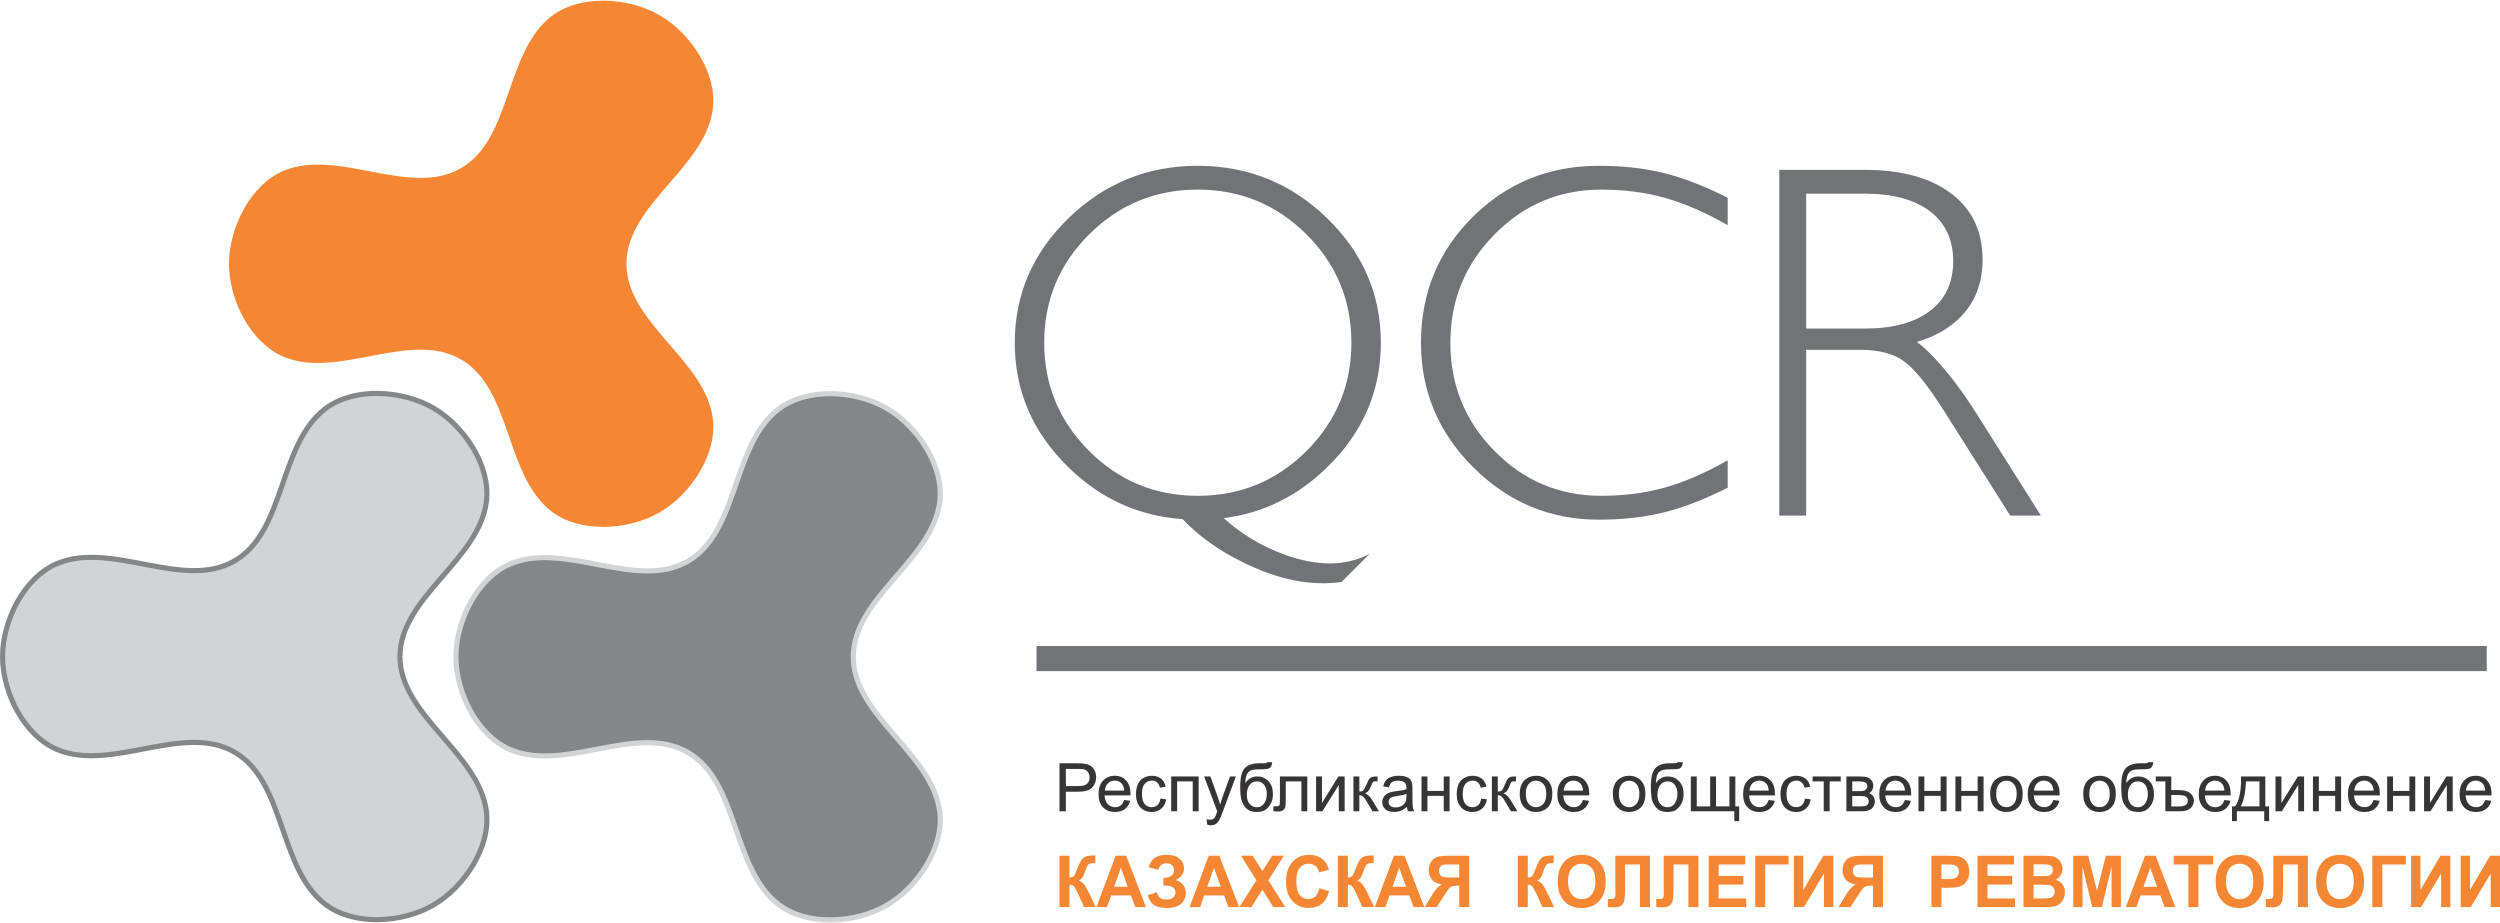
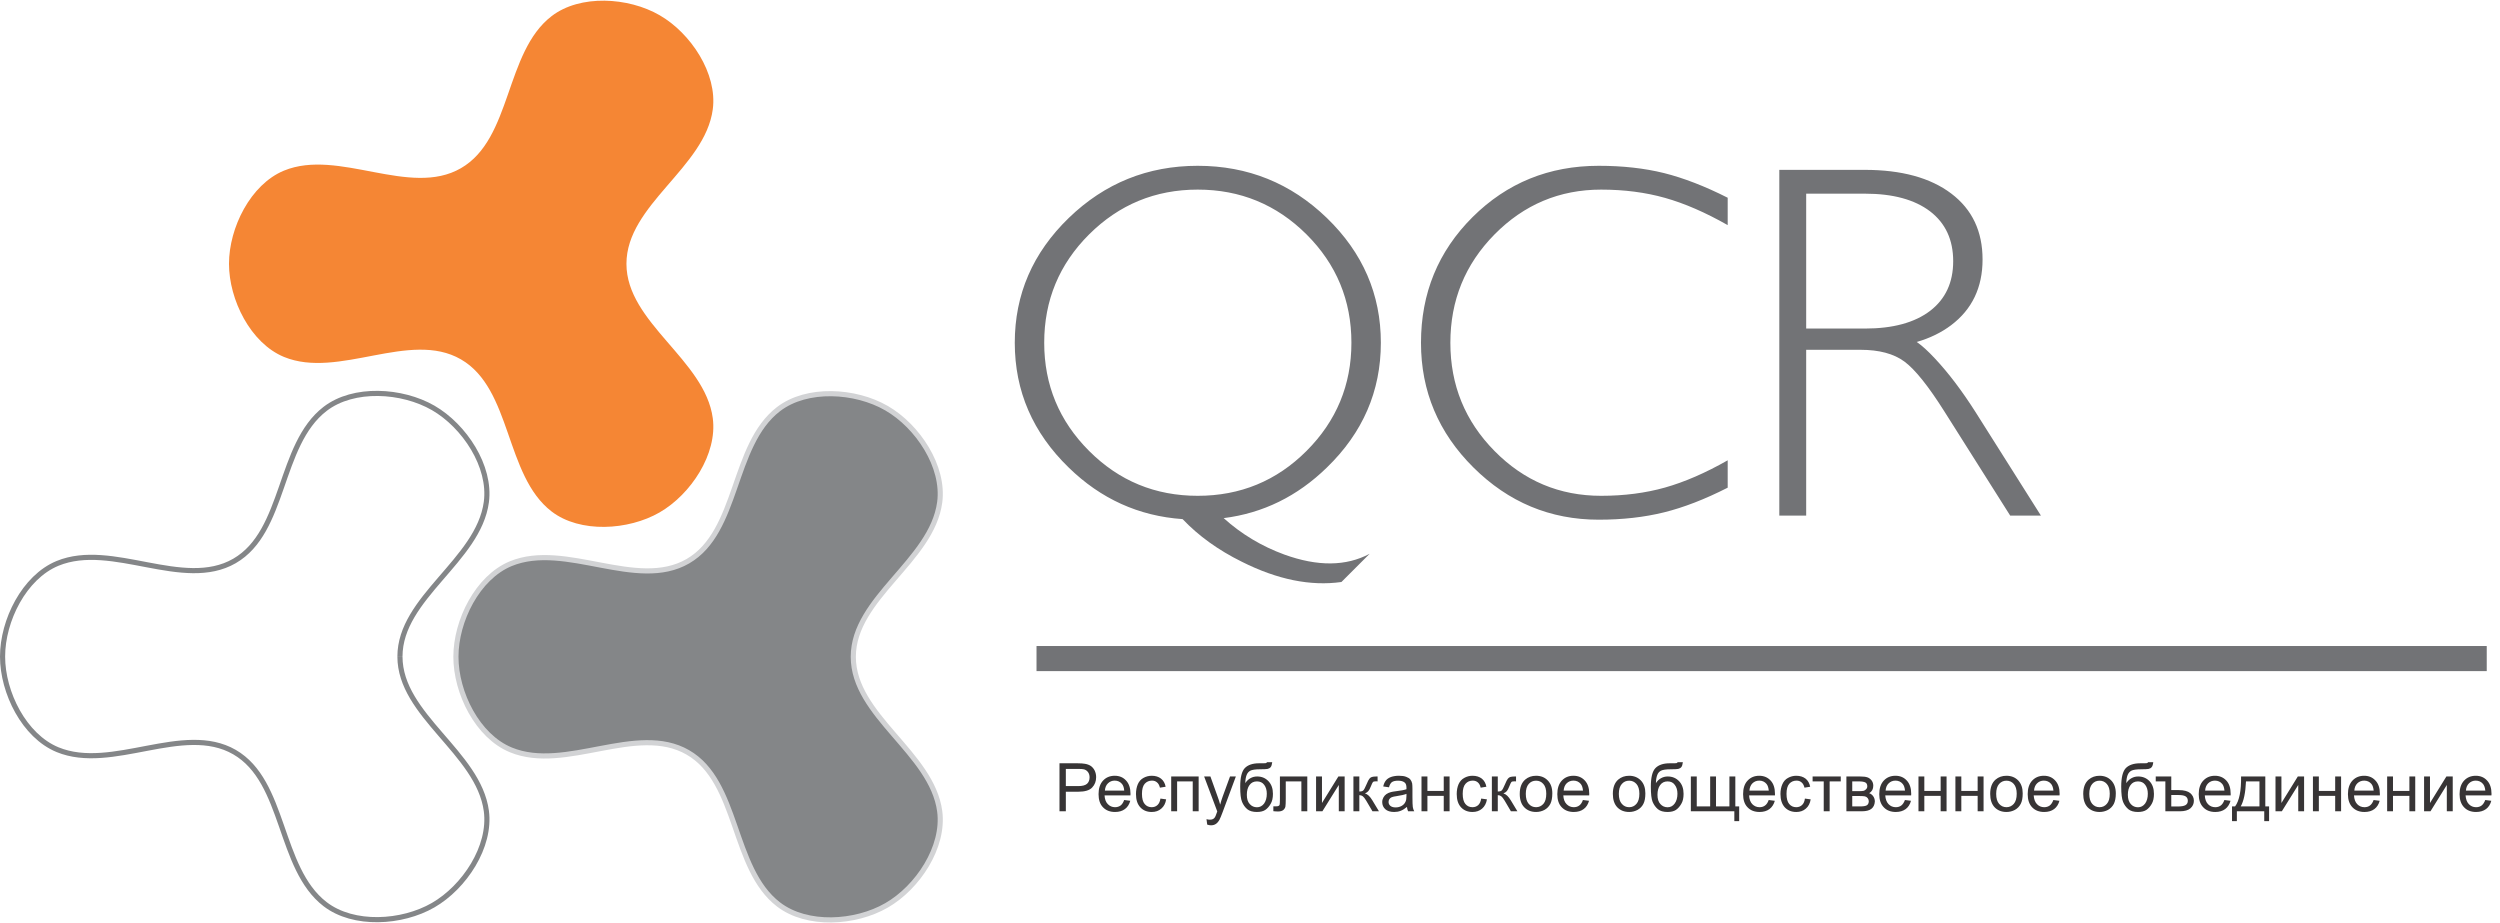
<svg xmlns="http://www.w3.org/2000/svg" xml:space="preserve" width="807px" height="298px" version="1.1" style="shape-rendering:geometricPrecision; text-rendering:geometricPrecision; image-rendering:optimizeQuality; fill-rule:evenodd; clip-rule:evenodd" viewBox="0 0 3506.7 1293">
  <defs>
    <style type="text/css">
   
    .str1 {stroke:#D2D3D5;stroke-width:7.2;stroke-miterlimit:22.926}
    .str0 {stroke:#848688;stroke-width:7.2;stroke-miterlimit:22.926}
    .fil1 {fill:none}
    .fil0 {fill:#D2D3D5}
    .fil2 {fill:#848688}
    .fil4 {fill:#727376}
    .fil5 {fill:#373435}
    .fil3 {fill:#F58634}
   
  </style>
  </defs>
  <g id="Layer_x0020_1">
    <g id="_3165813462176">
-       <path class="fil0" d="M561 920c0,82.7 110.2,134.6 121.2,216.6 6.7,50.1 -30.8,106.8 -74.6,132.1 -43.8,25.3 -111.6,29.4 -151.6,-1.4 -65.6,-50.5 -55.4,-171.9 -127.1,-213.3 -71.7,-41.4 -171.7,28.1 -248.2,-3.4 -46.8,-19.3 -77.1,-80.1 -77.1,-130.6 0,-50.6 30.3,-111.4 77.1,-130.7 76.5,-31.5 176.5,38 248.2,-3.4 71.7,-41.3 61.5,-162.8 127.1,-213.3 40,-30.8 107.8,-26.6 151.6,-1.4 43.8,25.3 81.3,82 74.6,132.1 -11,82 -121.2,133.9 -121.2,216.7z" />
      <path class="fil1 str0" d="M561 920c0,82.7 110.2,134.6 121.2,216.6 6.7,50.1 -30.8,106.8 -74.6,132.1 -43.8,25.3 -111.6,29.4 -151.6,-1.4 -65.6,-50.5 -55.4,-171.9 -127.1,-213.3 -71.7,-41.4 -171.7,28.1 -248.2,-3.4 -46.8,-19.3 -77.1,-80.1 -77.1,-130.6 0,-50.6 30.3,-111.4 77.1,-130.7 76.5,-31.5 176.5,38 248.2,-3.4 71.7,-41.3 61.5,-162.8 127.1,-213.3 40,-30.8 107.8,-26.6 151.6,-1.4 43.8,25.3 81.3,82 74.6,132.1 -11,82 -121.2,133.9 -121.2,216.7" />
      <path class="fil2" d="M1196.9 920.3c0,82.8 110.2,134.7 121.2,216.7 6.7,50.1 -30.8,106.8 -74.6,132 -43.8,25.3 -111.6,29.5 -151.6,-1.4 -65.6,-50.5 -55.4,-171.9 -127.1,-213.2 -71.7,-41.4 -171.7,28.1 -248.2,-3.5 -46.8,-19.2 -77.1,-80 -77.1,-130.6 0,-50.5 30.3,-111.3 77,-130.6 76.6,-31.5 176.6,38 248.3,-3.4 71.6,-41.4 61.5,-162.8 127.1,-213.3 40,-30.8 107.8,-26.7 151.6,-1.4 43.8,25.3 81.3,81.9 74.6,132 -11,82.1 -121.2,134 -121.2,216.7z" />
      <path class="fil1 str1" d="M1196.9 920.3c0,82.8 110.2,134.7 121.2,216.7 6.7,50.1 -30.8,106.8 -74.6,132 -43.8,25.3 -111.6,29.5 -151.6,-1.4 -65.6,-50.5 -55.4,-171.9 -127.1,-213.2 -71.7,-41.4 -171.7,28.1 -248.2,-3.5 -46.8,-19.2 -77.1,-80 -77.1,-130.6 0,-50.5 30.3,-111.3 77,-130.6 76.6,-31.5 176.6,38 248.3,-3.4 71.6,-41.4 61.5,-162.8 127.1,-213.3 40,-30.8 107.8,-26.7 151.6,-1.4 43.8,25.3 81.3,81.9 74.6,132 -11,82.1 -121.2,134 -121.2,216.7" />
      <path class="fil3" d="M878.7 369.1c0,82.7 110.2,134.6 121.1,216.6 6.7,50.1 -30.8,106.8 -74.6,132.1 -43.7,25.2 -111.6,29.4 -151.6,-1.4 -65.6,-50.5 -55.4,-171.9 -127.1,-213.3 -71.6,-41.4 -171.7,28.1 -248.2,-3.4 -46.8,-19.3 -77.1,-80.1 -77.1,-130.6 0,-50.6 30.3,-111.4 77.1,-130.7 76.5,-31.5 176.6,38 248.2,-3.4 71.7,-41.3 61.5,-162.7 127.1,-213.2 40,-30.9 107.9,-26.7 151.6,-1.4 43.8,25.2 81.3,81.9 74.6,132 -10.9,82 -121.1,133.9 -121.1,216.7z" />
      <polygon class="fil4" points="1453.9,905.2 3488.1,905.2 3488.1,940.4 1453.9,940.4 " />
      <path class="fil4" d="M2533.5 459.9l0 0 82.5 0c39.2,0 69.6,-8.3 91.3,-24.8 21.6,-16.6 32.4,-39.8 32.4,-69.7 0,-30 -10.8,-53.3 -32.4,-69.9 -21.7,-16.5 -52.1,-24.8 -91.3,-24.8l-82.5 0 0 189.2zm-37.7 262.4l0 -485 18.7 0 101 0c51.8,0 92.3,11.1 121.6,33.3 29.3,22.2 43.8,53 43.8,92.4 0,39.3 -14.7,70 -44.1,92.2 -13.4,10.1 -29.5,18.1 -48.2,23.5 7.1,4.9 15.8,12.7 25.7,23.4 19,20.3 37.8,45.2 56.6,74.7l91.9 145.5 -21.6 0 -21.5 0 -92 -145.6c-22.6,-35.9 -41.5,-59.5 -56.4,-70.5 -14.9,-11 -35.4,-16.5 -61.5,-16.5l-76.3 0 0 232.6 -18.9 0 -18.8 0zm-72.4 -39.2c-32,16.3 -61.8,27.8 -89.3,34.6 -27.5,6.8 -58,10.3 -91.6,10.3 -68.1,0 -126.7,-24.5 -175.8,-73.3 -49,-48.7 -73.5,-107 -73.5,-174.8 0,-69.6 24.1,-128.3 72.4,-176.4 48.2,-47.9 107.2,-71.9 176.9,-71.9 33.6,0 64.1,3.4 91.6,10.2 27.5,6.9 57.3,18.4 89.3,34.6l0 38.4c-31.3,-17.8 -60.6,-30.5 -87.9,-38.2 -27.3,-7.7 -57.2,-11.6 -89.6,-11.6 -58.4,0 -108.2,21 -149.5,62.8 -41.4,42 -62,92.6 -62,152.1 0,59.3 20.6,109.9 62,151.8 41.3,41.9 91.1,62.8 149.5,62.8 32.4,0 62.3,-3.9 89.6,-11.6 27.3,-7.7 56.6,-20.4 87.9,-38.2l0 38.4zm-743.4 -418.1c-59.5,0 -110.3,21 -152.3,62.8 -42,41.9 -63,92.5 -63,152 0,59.2 21,109.8 63,151.8 42,42 92.8,62.9 152.3,62.9 59.7,0 110.6,-20.9 152.6,-62.9 42,-42 63,-92.6 63,-151.8 0,-59.5 -21,-110.1 -63,-152 -42,-41.8 -92.9,-62.8 -152.6,-62.8zm201.6 550.4c-43.4,6.1 -89.9,-3.4 -139.7,-28.4 -33,-16.3 -60.6,-36.2 -83.1,-59.8 -61.5,-4.3 -114.7,-28.4 -159.7,-72.3 -50.4,-48.9 -75.7,-107.2 -75.7,-175.1 0,-67.9 25.3,-126.2 75.8,-175.1 50.3,-48.7 110.7,-73.1 180.8,-73.1 70.3,0 130.7,24.4 181.1,73.1 50.5,48.9 75.8,107.2 75.8,175.1 0,67.9 -25.3,126.2 -75.8,175.1 -41.3,40.3 -89.6,64 -144.7,70.9 25,22.5 53.4,39.5 85.1,51.1 46.7,16.9 86.6,16.6 119.7,-1.1l-39.6 39.6z" />
      <path class="fil5" d="M3458.9 1108l27.2 0c-0.4,-4.1 -1.5,-7.2 -3.2,-9.3 -2.6,-3.1 -6,-4.7 -10.2,-4.7 -3.8,0 -6.9,1.3 -9.5,3.8 -2.6,2.5 -4,5.9 -4.3,10.2zm27.1 13.2l8.5 1.1c-1.3,5 -3.8,8.9 -7.4,11.6 -3.7,2.7 -8.3,4.1 -14,4.1 -7.1,0 -12.7,-2.2 -16.8,-6.6 -4.2,-4.3 -6.3,-10.5 -6.3,-18.4 0,-8.1 2.1,-14.5 6.3,-19 4.2,-4.5 9.7,-6.8 16.4,-6.8 6.5,0 11.8,2.2 15.9,6.7 4.1,4.4 6.2,10.6 6.2,18.6 0,0.5 0,1.3 -0.1,2.2l-36.3 0c0.4,5.4 1.9,9.5 4.6,12.3 2.7,2.8 6.1,4.3 10.1,4.3 3.1,0 5.7,-0.8 7.8,-2.4 2.1,-1.6 3.8,-4.2 5.1,-7.7zm-85.8 -33l8.3 0 0 37.2 23 -37.2 8.9 0 0 48.8 -8.3 0 0 -36.9 -22.9 36.9 -9 0 0 -48.8zm-51.8 0l8.2 0 0 20.3 23 0 0 -20.3 8.2 0 0 48.8 -8.2 0 0 -21.6 -23 0 0 21.6 -8.2 0 0 -48.8zm-46 19.8l27.1 0c-0.4,-4.1 -1.4,-7.2 -3.1,-9.3 -2.6,-3.1 -6,-4.7 -10.2,-4.7 -3.8,0 -7,1.3 -9.6,3.8 -2.5,2.5 -4,5.9 -4.2,10.2zm27 13.2l8.5 1.1c-1.3,5 -3.8,8.9 -7.4,11.6 -3.6,2.7 -8.3,4.1 -13.9,4.1 -7.1,0 -12.7,-2.2 -16.9,-6.6 -4.2,-4.3 -6.3,-10.5 -6.3,-18.4 0,-8.1 2.1,-14.5 6.3,-19 4.2,-4.5 9.7,-6.8 16.4,-6.8 6.5,0 11.8,2.2 15.9,6.7 4.2,4.4 6.2,10.6 6.2,18.6 0,0.5 0,1.3 0,2.2l-36.3 0c0.3,5.4 1.8,9.5 4.5,12.3 2.7,2.8 6.1,4.3 10.2,4.3 3,0 5.6,-0.8 7.7,-2.4 2.1,-1.6 3.9,-4.2 5.1,-7.7zm-85.1 -33l8.3 0 0 20.3 22.9 0 0 -20.3 8.3 0 0 48.8 -8.3 0 0 -21.6 -22.9 0 0 21.6 -8.3 0 0 -48.8zm-52.5 0l8.3 0 0 37.2 23 -37.2 8.8 0 0 48.8 -8.2 0 0 -36.9 -23 36.9 -8.9 0 0 -48.8zm-41.4 6.9c-0.7,15.8 -3.1,27.6 -7.4,35.1l26.3 0 0 -35.1 -18.9 0zm-6.9 -6.9l34 0 0 42 5.3 0 0 20.6 -6.8 0 0 -13.8 -38.4 0 0 13.8 -6.8 0 0 -20.6 4.3 0c5.9,-7.9 8.7,-21.9 8.4,-42zm-50.4 19.8l27.1 0c-0.4,-4.1 -1.4,-7.2 -3.1,-9.3 -2.6,-3.1 -6,-4.7 -10.2,-4.7 -3.8,0 -7,1.3 -9.6,3.8 -2.5,2.5 -4,5.9 -4.2,10.2zm27 13.2l8.6 1.1c-1.4,5 -3.9,8.9 -7.5,11.6 -3.6,2.7 -8.3,4.1 -13.9,4.1 -7.1,0 -12.8,-2.2 -16.9,-6.6 -4.2,-4.3 -6.3,-10.5 -6.3,-18.4 0,-8.1 2.1,-14.5 6.4,-19 4.2,-4.5 9.6,-6.8 16.3,-6.8 6.5,0 11.8,2.2 16,6.7 4.1,4.4 6.1,10.6 6.1,18.6 0,0.5 0,1.3 0,2.2l-36.3 0c0.3,5.4 1.8,9.5 4.5,12.3 2.7,2.8 6.1,4.3 10.2,4.3 3,0 5.6,-0.8 7.7,-2.4 2.2,-1.6 3.8,-4.2 5.1,-7.7zm-74.5 9.1l8.7 0c5.3,0 9,-0.6 11.2,-1.9 2.2,-1.3 3.3,-3.3 3.3,-6.1 0,-2.6 -0.9,-4.6 -2.8,-6 -1.9,-1.4 -5.4,-2.1 -10.6,-2.1l-9.8 0 0 16.1zm-21.8 -42.1l21.8 0 0 19.1 10.5 0c7.4,0 12.8,1.5 16.2,4.3 3.3,2.9 5,6.5 5,10.7 0,4.3 -1.7,7.8 -4.9,10.6 -3.2,2.7 -8.1,4.1 -14.4,4.1l-20.7 0 0 -41.9 -13.5 0 0 -6.9zm-11.1 24.2c0,-5 -1.2,-9.2 -3.6,-12.4 -2.4,-3.3 -5.8,-4.9 -10.2,-4.9 -4.5,0 -8,1.7 -10.5,5.2 -2.5,3.4 -3.7,7.9 -3.7,13.6 0,5.7 1.4,10 4.1,13 2.7,3 6.1,4.5 10.1,4.5 4.1,0 7.4,-1.8 10,-5.2 2.5,-3.5 3.8,-8.1 3.8,-13.8zm0.3 -44.2l7.3 0c-0.3,3.3 -1.1,5.6 -2.2,6.9 -1.1,1.3 -2.5,2.1 -4.3,2.5 -1.7,0.3 -5.2,0.5 -10.3,0.5 -6.8,0 -11.4,0.7 -13.9,2 -2.4,1.3 -4.2,3.4 -5.3,6.3 -1.1,2.9 -1.7,6.6 -1.8,11.1 2.1,-3.1 4.5,-5.4 7.3,-6.9 2.8,-1.6 5.9,-2.4 9.4,-2.4 6.4,0 11.7,2.2 15.9,6.6 4.1,4.4 6.2,10.3 6.2,17.8 0,5.7 -1,10.4 -3.1,14 -2.1,3.7 -4.6,6.5 -7.5,8.5 -2.9,1.9 -6.9,2.9 -11.8,2.9 -5.8,0 -10.3,-1.3 -13.5,-3.9 -3.2,-2.7 -5.7,-6.1 -7.4,-10.2 -1.7,-4.1 -2.6,-11.3 -2.6,-21.5 0,-12.8 2.2,-21.5 6.5,-26 4.4,-4.4 11.1,-6.7 20.1,-6.7 5.6,0 8.8,0 9.5,-0.2 0.8,-0.2 1.3,-0.7 1.5,-1.3zm-82.4 44.4c0,6.3 1.4,10.9 4.1,14 2.7,3.1 6.1,4.7 10.3,4.7 4.1,0 7.5,-1.6 10.2,-4.7 2.8,-3.1 4.1,-7.8 4.1,-14.2 0,-6 -1.3,-10.6 -4.1,-13.7 -2.7,-3.1 -6.1,-4.6 -10.2,-4.6 -4.2,0 -7.6,1.5 -10.3,4.6 -2.7,3.1 -4.1,7.7 -4.1,13.9zm-8.5 0c0,-9 2.5,-15.6 7.6,-20 4.2,-3.6 9.3,-5.4 15.3,-5.4 6.7,0 12.2,2.2 16.4,6.6 4.2,4.4 6.4,10.4 6.4,18.1 0,6.3 -1,11.2 -2.8,14.8 -1.9,3.6 -4.6,6.4 -8.2,8.4 -3.6,1.9 -7.6,2.9 -11.8,2.9 -6.8,0 -12.3,-2.2 -16.6,-6.5 -4.2,-4.4 -6.3,-10.7 -6.3,-18.9zm-69 -4.6l27.2 0c-0.4,-4.1 -1.5,-7.2 -3.2,-9.3 -2.6,-3.1 -6,-4.7 -10.2,-4.7 -3.8,0 -6.9,1.3 -9.5,3.8 -2.6,2.5 -4,5.9 -4.3,10.2zm27.1 13.2l8.5 1.1c-1.3,5 -3.8,8.9 -7.4,11.6 -3.7,2.7 -8.3,4.1 -14,4.1 -7.1,0 -12.7,-2.2 -16.9,-6.6 -4.1,-4.3 -6.2,-10.5 -6.2,-18.4 0,-8.1 2.1,-14.5 6.3,-19 4.2,-4.5 9.7,-6.8 16.4,-6.8 6.5,0 11.8,2.2 15.9,6.7 4.1,4.4 6.2,10.6 6.2,18.6 0,0.5 0,1.3 -0.1,2.2l-36.3 0c0.4,5.4 1.9,9.5 4.6,12.3 2.7,2.8 6.1,4.3 10.1,4.3 3.1,0 5.6,-0.8 7.8,-2.4 2.1,-1.6 3.8,-4.2 5.1,-7.7zm-80.2 -8.6c0,6.3 1.4,10.9 4.1,14 2.8,3.1 6.2,4.7 10.3,4.7 4.1,0 7.5,-1.6 10.3,-4.7 2.7,-3.1 4.1,-7.8 4.1,-14.2 0,-6 -1.4,-10.6 -4.1,-13.7 -2.8,-3.1 -6.2,-4.6 -10.3,-4.6 -4.1,0 -7.5,1.5 -10.3,4.6 -2.7,3.1 -4.1,7.7 -4.1,13.9zm-8.4 0c0,-9 2.5,-15.6 7.5,-20 4.2,-3.6 9.3,-5.4 15.3,-5.4 6.7,0 12.2,2.2 16.5,6.6 4.2,4.4 6.3,10.4 6.3,18.1 0,6.3 -0.9,11.2 -2.8,14.8 -1.9,3.6 -4.6,6.4 -8.2,8.4 -3.6,1.9 -7.5,2.9 -11.8,2.9 -6.8,0 -12.3,-2.2 -16.5,-6.5 -4.2,-4.4 -6.3,-10.7 -6.3,-18.9zm-48.8 -24.4l8.3 0 0 20.3 22.9 0 0 -20.3 8.3 0 0 48.8 -8.3 0 0 -21.6 -22.9 0 0 21.6 -8.3 0 0 -48.8zm-51.8 0l8.2 0 0 20.3 22.9 0 0 -20.3 8.3 0 0 48.8 -8.3 0 0 -21.6 -22.9 0 0 21.6 -8.2 0 0 -48.8zm-46.1 19.8l27.2 0c-0.4,-4.1 -1.4,-7.2 -3.2,-9.3 -2.5,-3.1 -6,-4.7 -10.1,-4.7 -3.9,0 -7,1.3 -9.6,3.8 -2.6,2.5 -4,5.9 -4.3,10.2zm27.1 13.2l8.5 1.1c-1.3,5 -3.8,8.9 -7.4,11.6 -3.7,2.7 -8.3,4.1 -13.9,4.1 -7.1,0 -12.8,-2.2 -16.9,-6.6 -4.2,-4.3 -6.3,-10.5 -6.3,-18.4 0,-8.1 2.1,-14.5 6.3,-19 4.2,-4.5 9.7,-6.8 16.4,-6.8 6.5,0 11.8,2.2 15.9,6.7 4.1,4.4 6.2,10.6 6.2,18.6 0,0.5 0,1.3 -0.1,2.2l-36.3 0c0.4,5.4 1.9,9.5 4.6,12.3 2.7,2.8 6.1,4.3 10.2,4.3 3,0 5.6,-0.8 7.7,-2.4 2.1,-1.6 3.8,-4.2 5.1,-7.7zm-73.9 9l10.9 0c4.6,0 7.9,-0.5 9.6,-1.6 1.7,-1.1 2.6,-2.9 2.7,-5.6 0,-1.6 -0.5,-3 -1.5,-4.4 -1,-1.3 -2.3,-2.1 -3.9,-2.5 -1.6,-0.3 -4.2,-0.5 -7.8,-0.5l-10 0 0 14.6zm0 -21.4l8.8 0c3.5,0 5.9,-0.2 7.2,-0.5 1.3,-0.4 2.5,-1.1 3.5,-2.3 1.1,-1.1 1.6,-2.4 1.6,-4 0,-2.6 -0.9,-4.4 -2.7,-5.4 -1.9,-1 -4.9,-1.5 -9.3,-1.5l-9.1 0 0 13.7zm-8.2 -20.6l19 0c4.7,0 8.1,0.4 10.4,1.2 2.3,0.8 4.2,2.2 5.9,4.3 1.6,2.1 2.4,4.6 2.4,7.5 0,2.3 -0.5,4.4 -1.4,6.1 -1,1.7 -2.4,3.2 -4.4,4.3 2.3,0.8 4.2,2.2 5.7,4.3 1.5,2.1 2.3,4.6 2.3,7.5 -0.3,4.6 -2,8 -5,10.3 -2.9,2.2 -7.3,3.3 -13,3.3l-21.9 0 0 -48.8zm-47.4 0l39.5 0 0 6.9 -15.6 0 0 41.9 -8.3 0 0 -41.9 -15.6 0 0 -6.9zm-10.8 31l8.1 1.1c-0.9,5.5 -3.1,9.9 -6.8,13 -3.6,3.2 -8.1,4.7 -13.4,4.7 -6.7,0 -12,-2.2 -16.1,-6.5 -4,-4.4 -6.1,-10.6 -6.1,-18.7 0,-5.2 0.9,-9.8 2.7,-13.8 1.7,-3.9 4.3,-6.9 7.9,-8.8 3.6,-2 7.4,-3 11.6,-3 5.3,0 9.6,1.4 13,4 3.4,2.7 5.5,6.5 6.5,11.4l-8 1.3c-0.8,-3.3 -2.1,-5.8 -4.1,-7.4 -1.9,-1.7 -4.3,-2.5 -7,-2.5 -4.2,0 -7.6,1.5 -10.2,4.4 -2.6,3 -3.9,7.7 -3.9,14.2 0,6.5 1.3,11.3 3.8,14.2 2.5,3 5.8,4.5 9.8,4.5 3.2,0 6,-1 8.1,-3 2.2,-2 3.6,-5 4.1,-9.1zm-77.8 -11.2l27.1 0c-0.4,-4.1 -1.4,-7.2 -3.1,-9.3 -2.6,-3.1 -6,-4.7 -10.2,-4.7 -3.8,0 -7,1.3 -9.6,3.8 -2.5,2.5 -3.9,5.9 -4.2,10.2zm27 13.2l8.6 1.1c-1.4,5 -3.9,8.9 -7.5,11.6 -3.6,2.7 -8.3,4.1 -13.9,4.1 -7.1,0 -12.8,-2.2 -16.9,-6.6 -4.2,-4.3 -6.2,-10.5 -6.2,-18.4 0,-8.1 2,-14.5 6.3,-19 4.2,-4.5 9.6,-6.8 16.3,-6.8 6.5,0 11.8,2.2 16,6.7 4.1,4.4 6.1,10.6 6.1,18.6 0,0.5 0,1.3 0,2.2l-36.3 0c0.3,5.4 1.8,9.5 4.5,12.3 2.8,2.8 6.1,4.3 10.2,4.3 3,0 5.6,-0.8 7.7,-2.4 2.2,-1.6 3.9,-4.2 5.1,-7.7zm-109.2 -33l8.3 0 0 42 18.8 0 0 -42 8.2 0 0 42 18.8 0 0 -42 8.3 0 0 42 5.4 0 0 20.6 -6.8 0 0 -13.8 -61 0 0 -48.8zm-18.8 24.2c0,-5 -1.2,-9.2 -3.7,-12.4 -2.3,-3.3 -5.7,-4.9 -10.1,-4.9 -4.5,0 -8,1.7 -10.5,5.2 -2.5,3.4 -3.7,7.9 -3.7,13.6 0,5.7 1.3,10 4.1,13 2.7,3 6.1,4.5 10.1,4.5 4.1,0 7.4,-1.8 9.9,-5.2 2.6,-3.5 3.9,-8.1 3.9,-13.8zm0.2 -44.2l7.4 0c-0.4,3.3 -1.1,5.6 -2.2,6.9 -1.1,1.3 -2.6,2.1 -4.3,2.5 -1.8,0.3 -5.2,0.5 -10.3,0.5 -6.8,0 -11.4,0.7 -13.9,2 -2.5,1.3 -4.3,3.4 -5.3,6.3 -1.1,2.9 -1.7,6.6 -1.8,11.1 2,-3.1 4.5,-5.4 7.2,-6.9 2.8,-1.6 6,-2.4 9.4,-2.4 6.4,0 11.7,2.2 15.9,6.6 4.2,4.4 6.3,10.3 6.3,17.8 0,5.7 -1,10.4 -3.2,14 -2.1,3.7 -4.6,6.5 -7.5,8.5 -2.9,1.9 -6.8,2.9 -11.8,2.9 -5.8,0 -10.3,-1.3 -13.5,-3.9 -3.2,-2.7 -5.6,-6.1 -7.4,-10.2 -1.7,-4.1 -2.5,-11.3 -2.5,-21.5 0,-12.8 2.1,-21.5 6.5,-26 4.3,-4.4 11,-6.7 20,-6.7 5.6,0 8.8,0 9.6,-0.2 0.7,-0.2 1.2,-0.7 1.4,-1.3zm-82.4 44.4c0,6.3 1.4,10.9 4.2,14 2.7,3.1 6.1,4.7 10.3,4.7 4.1,0 7.5,-1.6 10.2,-4.7 2.7,-3.1 4.1,-7.8 4.1,-14.2 0,-6 -1.4,-10.6 -4.1,-13.7 -2.8,-3.1 -6.2,-4.6 -10.2,-4.6 -4.2,0 -7.6,1.5 -10.3,4.6 -2.8,3.1 -4.2,7.7 -4.2,13.9zm-8.4 0c0,-9 2.5,-15.6 7.5,-20 4.2,-3.6 9.3,-5.4 15.4,-5.4 6.6,0 12.1,2.2 16.4,6.6 4.2,4.4 6.3,10.4 6.3,18.1 0,6.3 -0.9,11.2 -2.8,14.8 -1.8,3.6 -4.6,6.4 -8.2,8.4 -3.6,1.9 -7.5,2.9 -11.7,2.9 -6.9,0 -12.4,-2.2 -16.6,-6.5 -4.2,-4.4 -6.3,-10.7 -6.3,-18.9zm-69 -4.6l27.1 0c-0.3,-4.1 -1.4,-7.2 -3.1,-9.3 -2.6,-3.1 -6,-4.7 -10.2,-4.7 -3.8,0 -7,1.3 -9.6,3.8 -2.5,2.5 -3.9,5.9 -4.2,10.2zm27 13.2l8.6 1.1c-1.4,5 -3.8,8.9 -7.5,11.6 -3.6,2.7 -8.2,4.1 -13.9,4.1 -7.1,0 -12.7,-2.2 -16.9,-6.6 -4.2,-4.3 -6.2,-10.5 -6.2,-18.4 0,-8.1 2.1,-14.5 6.3,-19 4.2,-4.5 9.6,-6.8 16.3,-6.8 6.6,0 11.8,2.2 16,6.7 4.1,4.4 6.2,10.6 6.2,18.6 0,0.5 -0.1,1.3 -0.1,2.2l-36.3 0c0.3,5.4 1.8,9.5 4.6,12.3 2.7,2.8 6.1,4.3 10.1,4.3 3,0 5.6,-0.8 7.7,-2.4 2.2,-1.6 3.9,-4.2 5.1,-7.7zm-80.1 -8.6c0,6.3 1.4,10.9 4.1,14 2.7,3.1 6.1,4.7 10.3,4.7 4.1,0 7.5,-1.6 10.3,-4.7 2.7,-3.1 4,-7.8 4,-14.2 0,-6 -1.3,-10.6 -4.1,-13.7 -2.7,-3.1 -6.1,-4.6 -10.2,-4.6 -4.2,0 -7.6,1.5 -10.3,4.6 -2.7,3.1 -4.1,7.7 -4.1,13.9zm-8.5 0c0,-9 2.6,-15.6 7.6,-20 4.2,-3.6 9.3,-5.4 15.3,-5.4 6.7,0 12.2,2.2 16.4,6.6 4.3,4.4 6.4,10.4 6.4,18.1 0,6.3 -1,11.2 -2.8,14.8 -1.9,3.6 -4.6,6.4 -8.2,8.4 -3.6,1.9 -7.6,2.9 -11.8,2.9 -6.8,0 -12.3,-2.2 -16.5,-6.5 -4.3,-4.4 -6.4,-10.7 -6.4,-18.9zm-39.1 -24.4l8.3 0 0 21.1c2.6,0 4.5,-0.5 5.5,-1.5 1.1,-1 2.6,-3.9 4.7,-8.8 1.6,-3.9 2.9,-6.4 3.9,-7.6 1,-1.3 2.2,-2.1 3.5,-2.5 1.3,-0.4 3.5,-0.7 6.4,-0.7l1.6 0 0 6.9 -2.3 -0.1c-2.2,0 -3.6,0.3 -4.2,1 -0.6,0.7 -1.6,2.7 -2.9,6 -1.3,3.2 -2.4,5.4 -3.4,6.6 -1.1,1.3 -2.7,2.4 -4.9,3.4 3.6,0.9 7.1,4.2 10.5,9.9l9.1 15.1 -9.1 0 -8.9 -15.1c-1.8,-3 -3.4,-5 -4.7,-6 -1.4,-1 -3,-1.5 -4.8,-1.5l0 22.6 -8.3 0 0 -48.8zm-15 31l8.1 1.1c-0.9,5.5 -3.2,9.9 -6.8,13 -3.7,3.2 -8.2,4.7 -13.5,4.7 -6.6,0 -12,-2.2 -16,-6.5 -4.1,-4.4 -6.1,-10.6 -6.1,-18.7 0,-5.2 0.9,-9.8 2.6,-13.8 1.8,-3.9 4.4,-6.9 8,-8.8 3.5,-2 7.4,-3 11.6,-3 5.3,0 9.6,1.4 13,4 3.3,2.7 5.5,6.5 6.4,11.4l-8 1.3c-0.7,-3.3 -2.1,-5.8 -4,-7.4 -2,-1.7 -4.3,-2.5 -7.1,-2.5 -4.2,0 -7.5,1.5 -10.1,4.4 -2.7,3 -4,7.7 -4,14.2 0,6.5 1.3,11.3 3.8,14.2 2.5,3 5.8,4.5 9.8,4.5 3.3,0 6,-1 8.2,-3 2.1,-2 3.5,-5 4.1,-9.1zm-83.7 -31l8.3 0 0 20.3 22.9 0 0 -20.3 8.2 0 0 48.8 -8.2 0 0 -21.6 -22.9 0 0 21.6 -8.3 0 0 -48.8zm-21.1 24.4c-3,1.2 -7.5,2.2 -13.5,3.1 -3.4,0.5 -5.8,1 -7.2,1.6 -1.4,0.6 -2.5,1.5 -3.3,2.7 -0.7,1.1 -1.1,2.5 -1.1,3.9 0,2.2 0.8,4 2.5,5.5 1.7,1.4 4.1,2.2 7.3,2.2 3.2,0 6,-0.7 8.5,-2.1 2.5,-1.4 4.3,-3.3 5.4,-5.7 1,-1.9 1.4,-4.6 1.4,-8.2l0 -3zm0.7 18.3c-3.1,2.6 -6,4.4 -8.9,5.5 -2.8,1.1 -5.8,1.6 -9.1,1.6 -5.3,0 -9.5,-1.3 -12.4,-3.9 -2.8,-2.6 -4.3,-5.9 -4.3,-10 0,-2.4 0.6,-4.5 1.7,-6.5 1.1,-2 2.5,-3.5 4.2,-4.7 1.8,-1.2 3.8,-2.1 6,-2.7 1.6,-0.5 4.1,-0.9 7.3,-1.3 6.7,-0.8 11.6,-1.7 14.8,-2.8 0,-1.1 0,-1.8 0,-2.2 0,-3.3 -0.8,-5.7 -2.3,-7 -2.1,-1.9 -5.3,-2.8 -9.4,-2.8 -3.9,0 -6.8,0.7 -8.7,2 -1.8,1.4 -3.2,3.8 -4.1,7.3l-8.1 -1.2c0.8,-3.4 2,-6.2 3.7,-8.3 1.7,-2.2 4.1,-3.8 7.3,-5 3.2,-1.1 6.9,-1.7 11.1,-1.7 4.1,0 7.6,0.5 10.1,1.5 2.7,1 4.6,2.2 5.8,3.7 1.2,1.5 2.1,3.3 2.6,5.6 0.2,1.4 0.4,4 0.4,7.6l0 11c0,7.6 0.2,12.5 0.5,14.5 0.3,2.1 1,4 2,5.9l-8.6 0c-0.8,-1.7 -1.4,-3.8 -1.6,-6.1zm-75.1 -42.7l8.3 0 0 21.1c2.6,0 4.5,-0.5 5.5,-1.5 1.1,-1 2.6,-3.9 4.7,-8.8 1.6,-3.9 2.9,-6.4 3.9,-7.6 1,-1.3 2.2,-2.1 3.5,-2.5 1.3,-0.4 3.5,-0.7 6.4,-0.7l1.6 0 0 6.9 -2.3 -0.1c-2.2,0 -3.5,0.3 -4.2,1 -0.6,0.7 -1.6,2.7 -2.9,6 -1.3,3.2 -2.4,5.4 -3.5,6.6 -1,1.3 -2.6,2.4 -4.8,3.4 3.6,0.9 7.1,4.2 10.5,9.9l9.1 15.1 -9.1 0 -8.9 -15.1c-1.8,-3 -3.4,-5 -4.7,-6 -1.4,-1 -3,-1.5 -4.8,-1.5l0 22.6 -8.3 0 0 -48.8zm-52.4 0l8.3 0 0 37.2 23 -37.2 8.8 0 0 48.8 -8.2 0 0 -36.9 -23 36.9 -8.9 0 0 -48.8zm-50.7 0l38.4 0 0 48.8 -8.3 0 0 -41.9 -21.9 0 0 24.3c0,5.6 -0.2,9.3 -0.5,11.1 -0.4,1.8 -1.4,3.4 -3,4.8 -1.7,1.3 -4.1,2 -7.2,2 -1.9,0 -4.2,-0.1 -6.7,-0.4l0 -6.8 3.7 0c1.7,0 2.9,-0.2 3.6,-0.6 0.8,-0.3 1.3,-0.9 1.5,-1.7 0.2,-0.7 0.4,-3.2 0.4,-7.4l0 -32.2zm-18.4 24.2c0,-5 -1.2,-9.2 -3.6,-12.4 -2.4,-3.3 -5.8,-4.9 -10.2,-4.9 -4.5,0 -8,1.7 -10.5,5.2 -2.5,3.4 -3.7,7.9 -3.7,13.6 0,5.7 1.3,10 4.1,13 2.7,3 6.1,4.5 10.1,4.5 4.1,0 7.4,-1.8 10,-5.2 2.5,-3.5 3.8,-8.1 3.8,-13.8zm0.2 -44.2l7.4 0c-0.4,3.3 -1.1,5.6 -2.2,6.9 -1.1,1.3 -2.5,2.1 -4.3,2.5 -1.7,0.3 -5.2,0.5 -10.3,0.5 -6.8,0 -11.4,0.7 -13.9,2 -2.5,1.3 -4.2,3.4 -5.3,6.3 -1.1,2.9 -1.7,6.6 -1.8,11.1 2.1,-3.1 4.5,-5.4 7.3,-6.9 2.7,-1.6 5.9,-2.4 9.4,-2.4 6.4,0 11.6,2.2 15.8,6.6 4.2,4.4 6.3,10.3 6.3,17.8 0,5.7 -1,10.4 -3.2,14 -2.1,3.7 -4.6,6.5 -7.5,8.5 -2.8,1.9 -6.8,2.9 -11.8,2.9 -5.8,0 -10.3,-1.3 -13.5,-3.9 -3.2,-2.7 -5.6,-6.1 -7.3,-10.2 -1.8,-4.1 -2.6,-11.3 -2.6,-21.5 0,-12.8 2.2,-21.5 6.5,-26 4.3,-4.4 11,-6.7 20,-6.7 5.7,0 8.8,0 9.6,-0.2 0.7,-0.2 1.2,-0.7 1.4,-1.3zm-83.8 87.5l-1 -7.6c1.9,0.5 3.4,0.7 4.7,0.7 1.9,0 3.4,-0.3 4.5,-0.9 1.1,-0.6 2,-1.5 2.7,-2.6 0.5,-0.8 1.4,-2.8 2.5,-6.1 0.2,-0.5 0.4,-1.2 0.7,-2l-18.4 -49 8.8 0 10.1 28.2c1.4,3.6 2.5,7.3 3.6,11.3 1,-3.8 2.1,-7.4 3.4,-11l10.4 -28.5 8.2 0 -18.4 49.6c-2,5.4 -3.5,9 -4.6,11.1 -1.5,2.7 -3.2,4.7 -5.1,5.9 -1.9,1.3 -4.2,1.9 -6.8,1.9 -1.6,0 -3.4,-0.3 -5.3,-1zm-50.5 -67.5l38.5 0 0 48.8 -8.3 0 0 -41.9 -21.9 0 0 41.9 -8.3 0 0 -48.8zm-15.1 31l8 1.1c-0.8,5.5 -3.1,9.9 -6.8,13 -3.6,3.2 -8.1,4.7 -13.4,4.7 -6.7,0 -12,-2.2 -16,-6.5 -4.1,-4.4 -6.1,-10.6 -6.1,-18.7 0,-5.2 0.9,-9.8 2.6,-13.8 1.7,-3.9 4.4,-6.9 7.9,-8.8 3.6,-2 7.5,-3 11.7,-3 5.2,0 9.6,1.4 12.9,4 3.4,2.7 5.6,6.5 6.5,11.4l-8 1.3c-0.8,-3.3 -2.1,-5.8 -4.1,-7.4 -1.9,-1.7 -4.3,-2.5 -7,-2.5 -4.2,0 -7.5,1.5 -10.2,4.4 -2.6,3 -3.9,7.7 -3.9,14.2 0,6.5 1.3,11.3 3.8,14.2 2.5,3 5.8,4.5 9.8,4.5 3.3,0 6,-1 8.1,-3 2.2,-2 3.6,-5 4.2,-9.1zm-77.9 -11.2l27.1 0c-0.3,-4.1 -1.4,-7.2 -3.1,-9.3 -2.6,-3.1 -6,-4.7 -10.2,-4.7 -3.8,0 -6.9,1.3 -9.5,3.8 -2.6,2.5 -4,5.9 -4.3,10.2zm27 13.2l8.6 1.1c-1.4,5 -3.8,8.9 -7.5,11.6 -3.6,2.7 -8.2,4.1 -13.9,4.1 -7.1,0 -12.7,-2.2 -16.9,-6.6 -4.2,-4.3 -6.2,-10.5 -6.2,-18.4 0,-8.1 2.1,-14.5 6.3,-19 4.2,-4.5 9.7,-6.8 16.4,-6.8 6.5,0 11.8,2.2 15.9,6.7 4.1,4.4 6.2,10.6 6.2,18.6 0,0.5 -0.1,1.3 -0.1,2.2l-36.3 0c0.3,5.4 1.8,9.5 4.6,12.3 2.7,2.8 6.1,4.3 10.1,4.3 3,0 5.6,-0.8 7.8,-2.4 2.1,-1.6 3.8,-4.2 5,-7.7zm-81.8 -19.5l17.4 0c5.8,0 9.9,-1.1 12.3,-3.2 2.4,-2.2 3.6,-5.2 3.6,-9.1 0,-2.8 -0.7,-5.2 -2.1,-7.2 -1.5,-2 -3.3,-3.3 -5.7,-4 -1.5,-0.4 -4.2,-0.6 -8.3,-0.6l-17.2 0 0 24.1zm-8.9 35.3l0 -67.3 25.4 0c4.5,0 7.9,0.3 10.2,0.7 3.3,0.5 6.1,1.6 8.4,3.1 2.2,1.6 4,3.7 5.4,6.5 1.3,2.8 2,5.8 2,9.2 0,5.7 -1.8,10.5 -5.5,14.4 -3.6,4 -10.2,6 -19.7,6l-17.3 0 0 27.4 -8.9 0z" />
-       <path class="fil3" d="M3451.6 1199.4l13.1 0 0 48 28.1 -48 13.9 0 0 72 -13 0 0 -47.1 -28.1 47.1 -14 0 0 -72zm-69.6 0l13.1 0 0 48 28.1 -48 13.9 0 0 72 -13 0 0 -47.1 -28.1 47.1 -14 0 0 -72zm-54.4 0l47 0 0 12.2 -32.9 0 0 59.8 -14.1 0 0 -72zm-64.4 36c0,8.1 1.8,14.3 5.4,18.5 3.6,4.3 8.3,6.4 13.8,6.4 5.6,0 10.2,-2.1 13.8,-6.3 3.6,-4.2 5.4,-10.5 5.4,-18.8 0,-8.3 -1.7,-14.5 -5.2,-18.5 -3.5,-4.1 -8.2,-6.1 -14,-6.1 -5.7,0 -10.4,2.1 -13.9,6.2 -3.6,4.1 -5.3,10.3 -5.3,18.6zm-14.5 0.5c0,-7.4 1.1,-13.5 3.2,-18.5 1.6,-3.7 3.7,-7 6.5,-9.9 2.7,-2.9 5.7,-5.1 8.9,-6.5 4.3,-1.9 9.3,-2.9 15,-2.9 10.2,0 18.4,3.3 24.5,9.9 6.2,6.6 9.2,15.8 9.2,27.5 0,11.7 -3,20.8 -9.1,27.4 -6.1,6.5 -14.3,9.8 -24.4,9.8 -10.3,0 -18.5,-3.2 -24.6,-9.8 -6.1,-6.5 -9.2,-15.5 -9.2,-27zm-60 -36.5l48.5 0 0 72 -14 0 0 -59.8 -20.8 0 0 30.7c0,8.8 -0.3,15 -0.9,18.5 -0.5,3.4 -1.9,6.2 -4.1,8.1 -2.2,2 -5.6,2.9 -10.3,2.9 -1.6,0 -4.6,-0.1 -8.9,-0.5l0 -11.2 3.1 0c2.9,0 4.9,-0.4 5.9,-1.2 1,-0.8 1.5,-2.8 1.5,-6l0 -12.4 0 -41.1zm-66.4 36c0,8.1 1.8,14.3 5.5,18.5 3.6,4.3 8.2,6.4 13.8,6.4 5.6,0 10.2,-2.1 13.8,-6.3 3.6,-4.2 5.3,-10.5 5.3,-18.8 0,-8.3 -1.7,-14.5 -5.2,-18.5 -3.5,-4.1 -8.1,-6.1 -13.9,-6.1 -5.8,0 -10.5,2.1 -14,6.2 -3.5,4.1 -5.3,10.3 -5.3,18.6zm-14.4 0.5c0,-7.4 1,-13.5 3.1,-18.5 1.6,-3.7 3.8,-7 6.5,-9.9 2.7,-2.9 5.7,-5.1 9,-6.5 4.3,-1.9 9.3,-2.9 14.9,-2.9 10.3,0 18.4,3.3 24.6,9.9 6.1,6.6 9.2,15.8 9.2,27.5 0,11.7 -3.1,20.8 -9.2,27.4 -6,6.5 -14.2,9.8 -24.4,9.8 -10.3,0 -18.5,-3.2 -24.6,-9.8 -6.1,-6.5 -9.1,-15.5 -9.1,-27zm-38.3 35.5l14.1 0 0 -59.8 20.4 0 0 -12.2 -55 0 0 12.2 20.5 0 0 59.8zm-43.9 -28.5l-9.6 -26.7 -9.4 26.7 19 0zm25.7 28.5l-15.1 0 -6 -16.4 -27.8 0 -5.8 16.4 -14.8 0 26.9 -72 14.8 0 27.8 72zm-143.3 0l0 -72 21 0 12.4 49.1 12.3 -49.1 21.1 0 0 72 -13 0 0 -56.7 -13.7 56.7 -13.5 0 -13.6 -56.7 0 56.7 -13 0zm-55.7 -31.4l0 19.3 13 0c5,0 8.2,-0.2 9.6,-0.5 2.1,-0.4 3.7,-1.3 5,-2.9 1.4,-1.5 2,-3.5 2,-6.1 0,-2.2 -0.5,-4 -1.5,-5.5 -1,-1.5 -2.5,-2.6 -4.4,-3.3 -1.9,-0.7 -6,-1 -12.4,-1l-11.3 0zm0 -28.6l0 16.6 9.2 0c5.4,0 8.8,-0.1 10.1,-0.3 2.4,-0.2 4.3,-1.1 5.6,-2.5 1.4,-1.5 2.1,-3.3 2.1,-5.6 0,-2.3 -0.6,-4 -1.8,-5.4 -1.2,-1.4 -2.9,-2.3 -5.2,-2.5 -1.4,-0.2 -5.4,-0.3 -12,-0.3l-8 0zm-14.1 -12l27.8 0c5.5,0 9.6,0.3 12.2,0.7 2.8,0.5 5.2,1.5 7.3,3 2.1,1.5 3.9,3.5 5.3,6 1.4,2.5 2.2,5.3 2.2,8.4 0,3.4 -0.9,6.5 -2.7,9.3 -1.7,2.8 -4.1,4.9 -7.1,6.3 4.2,1.3 7.5,3.5 9.8,6.5 2.2,3.1 3.3,6.7 3.3,10.9 0,3.3 -0.7,6.5 -2.1,9.6 -1.5,3.1 -3.5,5.6 -6.1,7.4 -2.5,1.9 -5.6,3 -9.4,3.5 -2.3,0.2 -7.9,0.4 -16.8,0.4l-23.7 0 0 -72zm-64.5 72l0 -72 51.3 0 0 12.2 -37.3 0 0 16 34.7 0 0 12.2 -34.7 0 0 19.5 38.6 0 0 12.1 -52.6 0zm-50.6 -59.8l0 20.5 7.7 0c5.5,0 9.1,-0.4 11,-1.1 1.8,-0.8 3.3,-1.9 4.3,-3.6 1.1,-1.6 1.6,-3.4 1.6,-5.6 0,-2.6 -0.7,-4.8 -2.2,-6.5 -1.5,-1.7 -3.3,-2.8 -5.6,-3.2 -1.7,-0.3 -5,-0.5 -10.1,-0.5l-6.7 0zm-14 59.8l0 -72 22.4 0c8.5,0 14.1,0.4 16.6,1.1 4,1.1 7.3,3.4 10,7.1 2.7,3.6 4,8.3 4,14 0,4.4 -0.7,8.1 -2.3,11.1 -1.5,3.1 -3.5,5.4 -5.8,7.1 -2.4,1.7 -4.8,2.9 -7.3,3.4 -3.3,0.7 -8.2,1.1 -14.5,1.1l-9.1 0 0 27.1 -14 0zm-82 -59.8l-10.9 0c-5.6,0 -9.2,0.1 -11,0.4 -1.7,0.3 -3.2,1.1 -4.5,2.7 -1.2,1.5 -1.9,3.4 -1.9,5.9 0,2.5 0.6,4.5 1.9,6 1.2,1.5 2.7,2.4 4.6,2.8 1.9,0.3 5.7,0.5 11.5,0.5l10.3 0 0 -18.3zm0 59.8l0 -30 -2.8 0c-4.5,0 -7.6,0.7 -9.4,2 -1.8,1.4 -4.9,5.5 -9.3,12.3l-10.1 15.7 -16.7 0 8.4 -14c3.4,-5.6 6,-9.5 8,-11.7 2,-2.3 4.5,-4.3 7.5,-6.1 -6.5,-1 -11.1,-3.3 -14,-6.9 -2.9,-3.7 -4.3,-8 -4.3,-13 0,-4.4 1.1,-8.3 3.2,-11.7 2.1,-3.4 4.9,-5.7 8.4,-6.8 3.5,-1.2 8.7,-1.8 15.7,-1.8l29.4 0 0 72 -14 0zm-110.8 -72l13 0 0 48 28.1 -48 14 0 0 72 -13.1 0 0 -47.1 -28.1 47.1 -13.9 0 0 -72zm-54.4 0l46.9 0 0 12.2 -32.9 0 0 59.8 -14 0 0 -72zm-65.3 72l0 -72 51.3 0 0 12.2 -37.3 0 0 16 34.7 0 0 12.2 -34.7 0 0 19.5 38.7 0 0 12.1 -52.7 0zm-63 -72l48.6 0 0 72 -14 0 0 -59.8 -20.9 0 0 30.7c0,8.8 -0.3,15 -0.8,18.5 -0.6,3.4 -1.9,6.2 -4.1,8.1 -2.3,2 -5.7,2.9 -10.3,2.9 -1.7,0 -4.6,-0.1 -9,-0.5l0 -11.2 3.2 0c2.9,0 4.9,-0.4 5.9,-1.2 1,-0.8 1.5,-2.8 1.5,-6l-0.1 -12.4 0 -41.1zm-67.9 0l48.6 0 0 72 -14.1 0 0 -59.8 -20.8 0 0 30.7c0,8.8 -0.3,15 -0.9,18.5 -0.5,3.4 -1.9,6.2 -4.1,8.1 -2.2,2 -5.6,2.9 -10.3,2.9 -1.6,0 -4.6,-0.1 -8.9,-0.5l0 -11.2 3.1 0c2.9,0 4.9,-0.4 5.9,-1.2 1,-0.8 1.6,-2.8 1.6,-6l-0.1 -12.4 0 -41.1zm-66.4 36c0,8.1 1.9,14.3 5.5,18.5 3.6,4.3 8.2,6.4 13.8,6.4 5.6,0 10.2,-2.1 13.8,-6.3 3.6,-4.2 5.4,-10.5 5.4,-18.8 0,-8.3 -1.8,-14.5 -5.3,-18.5 -3.5,-4.1 -8.1,-6.1 -13.9,-6.1 -5.8,0 -10.4,2.1 -14,6.2 -3.5,4.1 -5.3,10.3 -5.3,18.6zm-14.4 0.5c0,-7.4 1.1,-13.5 3.2,-18.5 1.5,-3.7 3.7,-7 6.4,-9.9 2.7,-2.9 5.7,-5.1 9,-6.5 4.3,-1.9 9.3,-2.9 14.9,-2.9 10.3,0 18.4,3.3 24.6,9.9 6.1,6.6 9.2,15.8 9.2,27.5 0,11.7 -3.1,20.8 -9.2,27.4 -6,6.5 -14.2,9.8 -24.4,9.8 -10.3,0 -18.5,-3.2 -24.6,-9.8 -6,-6.5 -9.1,-15.5 -9.1,-27zm-56 -36.5l14 0 0 30.7c3.2,-0.3 5.3,-1.2 6.4,-2.5 1,-1.4 2.8,-5.1 5.1,-11.2 2.8,-7.8 5.8,-12.7 8.7,-14.6 2.9,-1.9 7.6,-2.8 14,-2.8 0.3,0 1,0 2,-0.1l0 10.8 -1.9 -0.1c-2.9,0 -5,0.4 -6.3,1.1 -1.4,0.8 -2.4,1.9 -3.2,3.4 -0.9,1.5 -2.1,4.6 -3.7,9.3 -0.8,2.5 -1.7,4.6 -2.8,6.3 -0.9,1.6 -2.7,3.2 -5.2,4.7 3.1,0.9 5.7,2.8 7.7,5.5 2,2.8 4.3,6.8 6.7,11.8l9.4 19.7 -16.4 0 -8.3 -18.5c-0.2,-0.3 -0.5,-0.8 -0.8,-1.5 -0.2,-0.3 -0.8,-1.4 -1.8,-3.4 -1.8,-3.6 -3.2,-5.8 -4.4,-6.7 -1.1,-0.9 -2.8,-1.3 -5.2,-1.3l0 31.4 -14 0 0 -72zm-82.2 12.2l-10.9 0c-5.5,0 -9.2,0.1 -10.9,0.4 -1.8,0.3 -3.3,1.1 -4.6,2.7 -1.2,1.5 -1.8,3.4 -1.8,5.9 0,2.5 0.6,4.5 1.8,6 1.2,1.5 2.7,2.4 4.6,2.8 1.9,0.3 5.7,0.5 11.5,0.5l10.3 0 0 -18.3zm0 59.8l0 -30 -2.8 0c-4.4,0 -7.6,0.7 -9.4,2 -1.8,1.4 -4.9,5.5 -9.3,12.3l-10.1 15.7 -16.7 0 8.5 -14c3.3,-5.6 5.9,-9.5 7.9,-11.7 2,-2.3 4.5,-4.3 7.5,-6.1 -6.5,-1 -11.1,-3.3 -14,-6.9 -2.8,-3.7 -4.3,-8 -4.3,-13 0,-4.4 1.1,-8.3 3.2,-11.7 2.2,-3.4 5,-5.7 8.5,-6.8 3.4,-1.2 8.6,-1.8 15.6,-1.8l29.5 0 0 72 -14.1 0zm-74.5 -28.5l-9.7 -26.7 -9.3 26.7 19 0zm25.6 28.5l-15.1 0 -6 -16.4 -27.8 0 -5.8 16.4 -14.8 0 26.9 -72 14.8 0 27.8 72zm-121.3 -72l14 0 0 30.7c3.1,-0.3 5.2,-1.2 6.3,-2.5 1.1,-1.4 2.8,-5.1 5.1,-11.2 2.9,-7.8 5.8,-12.7 8.8,-14.6 2.9,-1.9 7.5,-2.8 14,-2.8 0.3,0 1,0 2,-0.1l0 10.8 -2 -0.1c-2.9,0 -5,0.4 -6.3,1.1 -1.3,0.8 -2.4,1.9 -3.2,3.4 -0.8,1.5 -2,4.6 -3.6,9.3 -0.9,2.5 -1.8,4.6 -2.8,6.3 -1,1.6 -2.7,3.2 -5.3,4.7 3.2,0.9 5.7,2.8 7.8,5.5 2,2.8 4.2,6.8 6.7,11.8l9.4 19.7 -16.5 0 -8.3 -18.5c-0.1,-0.3 -0.4,-0.8 -0.8,-1.5 -0.2,-0.3 -0.7,-1.4 -1.7,-3.4 -1.8,-3.6 -3.3,-5.8 -4.4,-6.7 -1.1,-0.9 -2.9,-1.3 -5.2,-1.3l0 31.4 -14 0 0 -72zm-25.8 45.5l13.5 4.3c-2.1,7.9 -5.5,13.8 -10.4,17.7 -4.8,3.8 -10.9,5.7 -18.4,5.7 -9.2,0 -16.8,-3.2 -22.7,-9.8 -5.9,-6.5 -8.9,-15.4 -8.9,-26.8 0,-12 3,-21.3 9,-27.9 5.9,-6.7 13.8,-10 23.5,-10 8.5,0 15.3,2.7 20.6,7.9 3.2,3 5.6,7.5 7.1,13.2l-13.8 3.5c-0.8,-3.8 -2.5,-6.7 -5.1,-8.9 -2.6,-2.1 -5.8,-3.2 -9.5,-3.2 -5.2,0 -9.4,1.9 -12.6,5.7 -3.2,3.9 -4.8,10.1 -4.8,18.6 0,9.1 1.6,15.6 4.8,19.5 3.1,3.8 7.2,5.8 12.3,5.8 3.7,0 6.9,-1.3 9.6,-3.7 2.7,-2.5 4.6,-6.3 5.8,-11.6zm-112.3 26.5l23.9 -37.5 -21.7 -34.5 16.4 0 13.6 21.5 13.7 -21.5 16.4 0 -21.8 34.5 23.9 37.5 -16.8 0 -15.4 -24.4 -15.3 24.4 -16.9 0zm-26.1 -28.5l-9.6 -26.7 -9.4 26.7 19 0zm25.7 28.5l-15.2 0 -5.9 -16.4 -27.9 0 -5.7 16.4 -14.8 0 26.9 -72 14.8 0 27.8 72zm-113.3 -52.4l-13.6 -3.3c2.9,-11.7 11.3,-17.6 25,-17.6 8.1,0 14.3,1.9 18.4,5.6 4.2,3.7 6.2,8.1 6.2,13.1 0,3.5 -0.9,6.6 -2.8,9.4 -1.9,2.7 -4.7,5.1 -8.5,7.3 4.6,1.6 8,3.9 10.3,6.9 2.3,3 3.5,6.7 3.5,11.1 0,6.4 -2.3,11.5 -6.7,15.4 -4.5,3.9 -11.2,5.8 -20.1,5.8 -7.2,0 -12.9,-1.2 -17.1,-3.7 -4.2,-2.5 -7.4,-7.2 -9.5,-14.2l12.8 -4.3c1.3,4.4 3.1,7.2 5.3,8.4 2.2,1.3 4.9,2 8.1,2 4.4,0 7.7,-1 9.7,-3 2,-2 3,-4.3 3,-6.9 0,-2.9 -1.1,-5.3 -3.4,-7.1 -2.3,-1.8 -5.7,-2.7 -10.3,-2.7l-3.2 0 0 -10.9 1.6 0c4.3,0 7.5,-1 9.8,-3 2.3,-2 3.4,-4.7 3.4,-7.9 0,-2.7 -0.9,-4.9 -2.8,-6.7 -1.8,-1.8 -4.4,-2.7 -7.8,-2.7 -5.9,0 -9.6,3 -11.3,9zm-43 23.9l-9.6 -26.7 -9.4 26.7 19 0zm25.7 28.5l-15.1 0 -6 -16.4 -27.8 0 -5.8 16.4 -14.8 0 26.9 -72 14.8 0 27.8 72zm-121.4 -72l14 0 0 30.7c3.2,-0.3 5.3,-1.2 6.4,-2.5 1.1,-1.4 2.8,-5.1 5.1,-11.2 2.9,-7.8 5.8,-12.7 8.7,-14.6 2.9,-1.9 7.6,-2.8 14,-2.8 0.4,0 1,0 2.1,-0.1l0 10.8 -2 -0.1c-2.9,0 -5,0.4 -6.3,1.1 -1.3,0.8 -2.4,1.9 -3.2,3.4 -0.8,1.5 -2,4.6 -3.7,9.3 -0.8,2.5 -1.7,4.6 -2.7,6.3 -1,1.6 -2.8,3.2 -5.3,4.7 3.1,0.9 5.7,2.8 7.7,5.5 2.1,2.8 4.3,6.8 6.7,11.8l9.4 19.7 -16.4 0 -8.3 -18.5c-0.1,-0.3 -0.4,-0.8 -0.8,-1.5 -0.2,-0.3 -0.8,-1.4 -1.8,-3.4 -1.7,-3.6 -3.2,-5.8 -4.3,-6.7 -1.2,-0.9 -2.9,-1.3 -5.3,-1.3l0 31.4 -14 0 0 -72z" />
    </g>
  </g>
</svg>